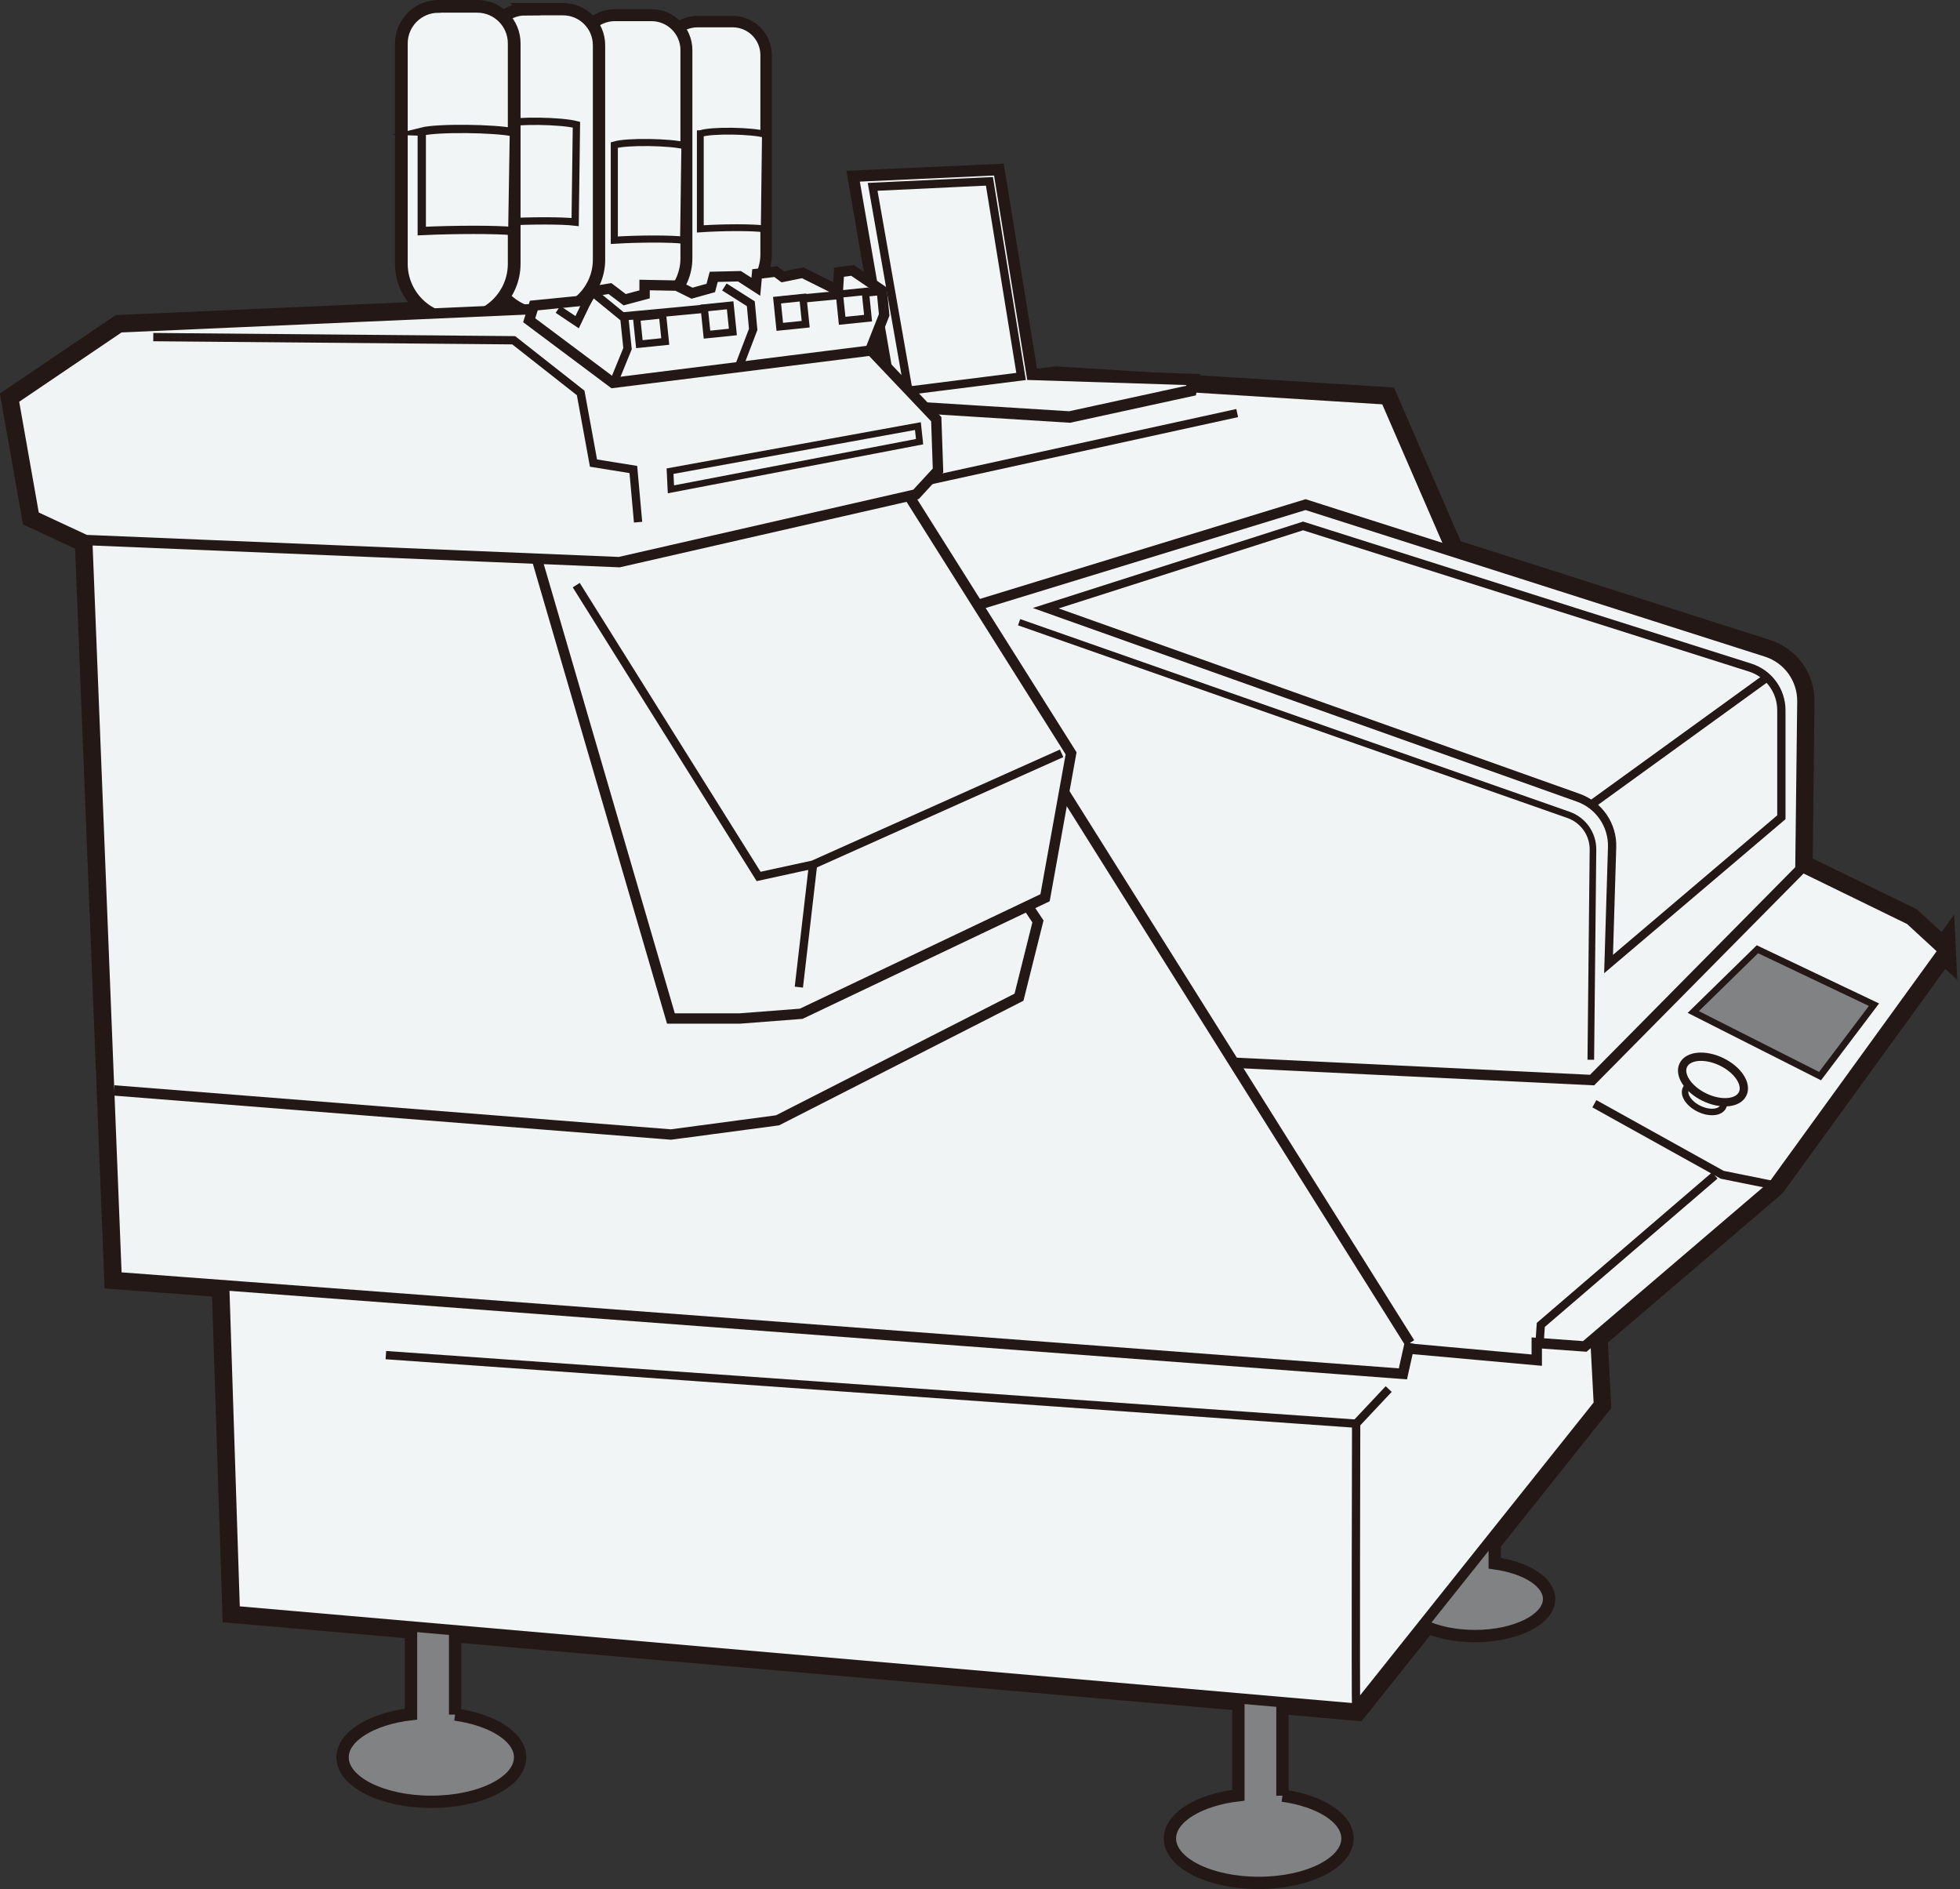
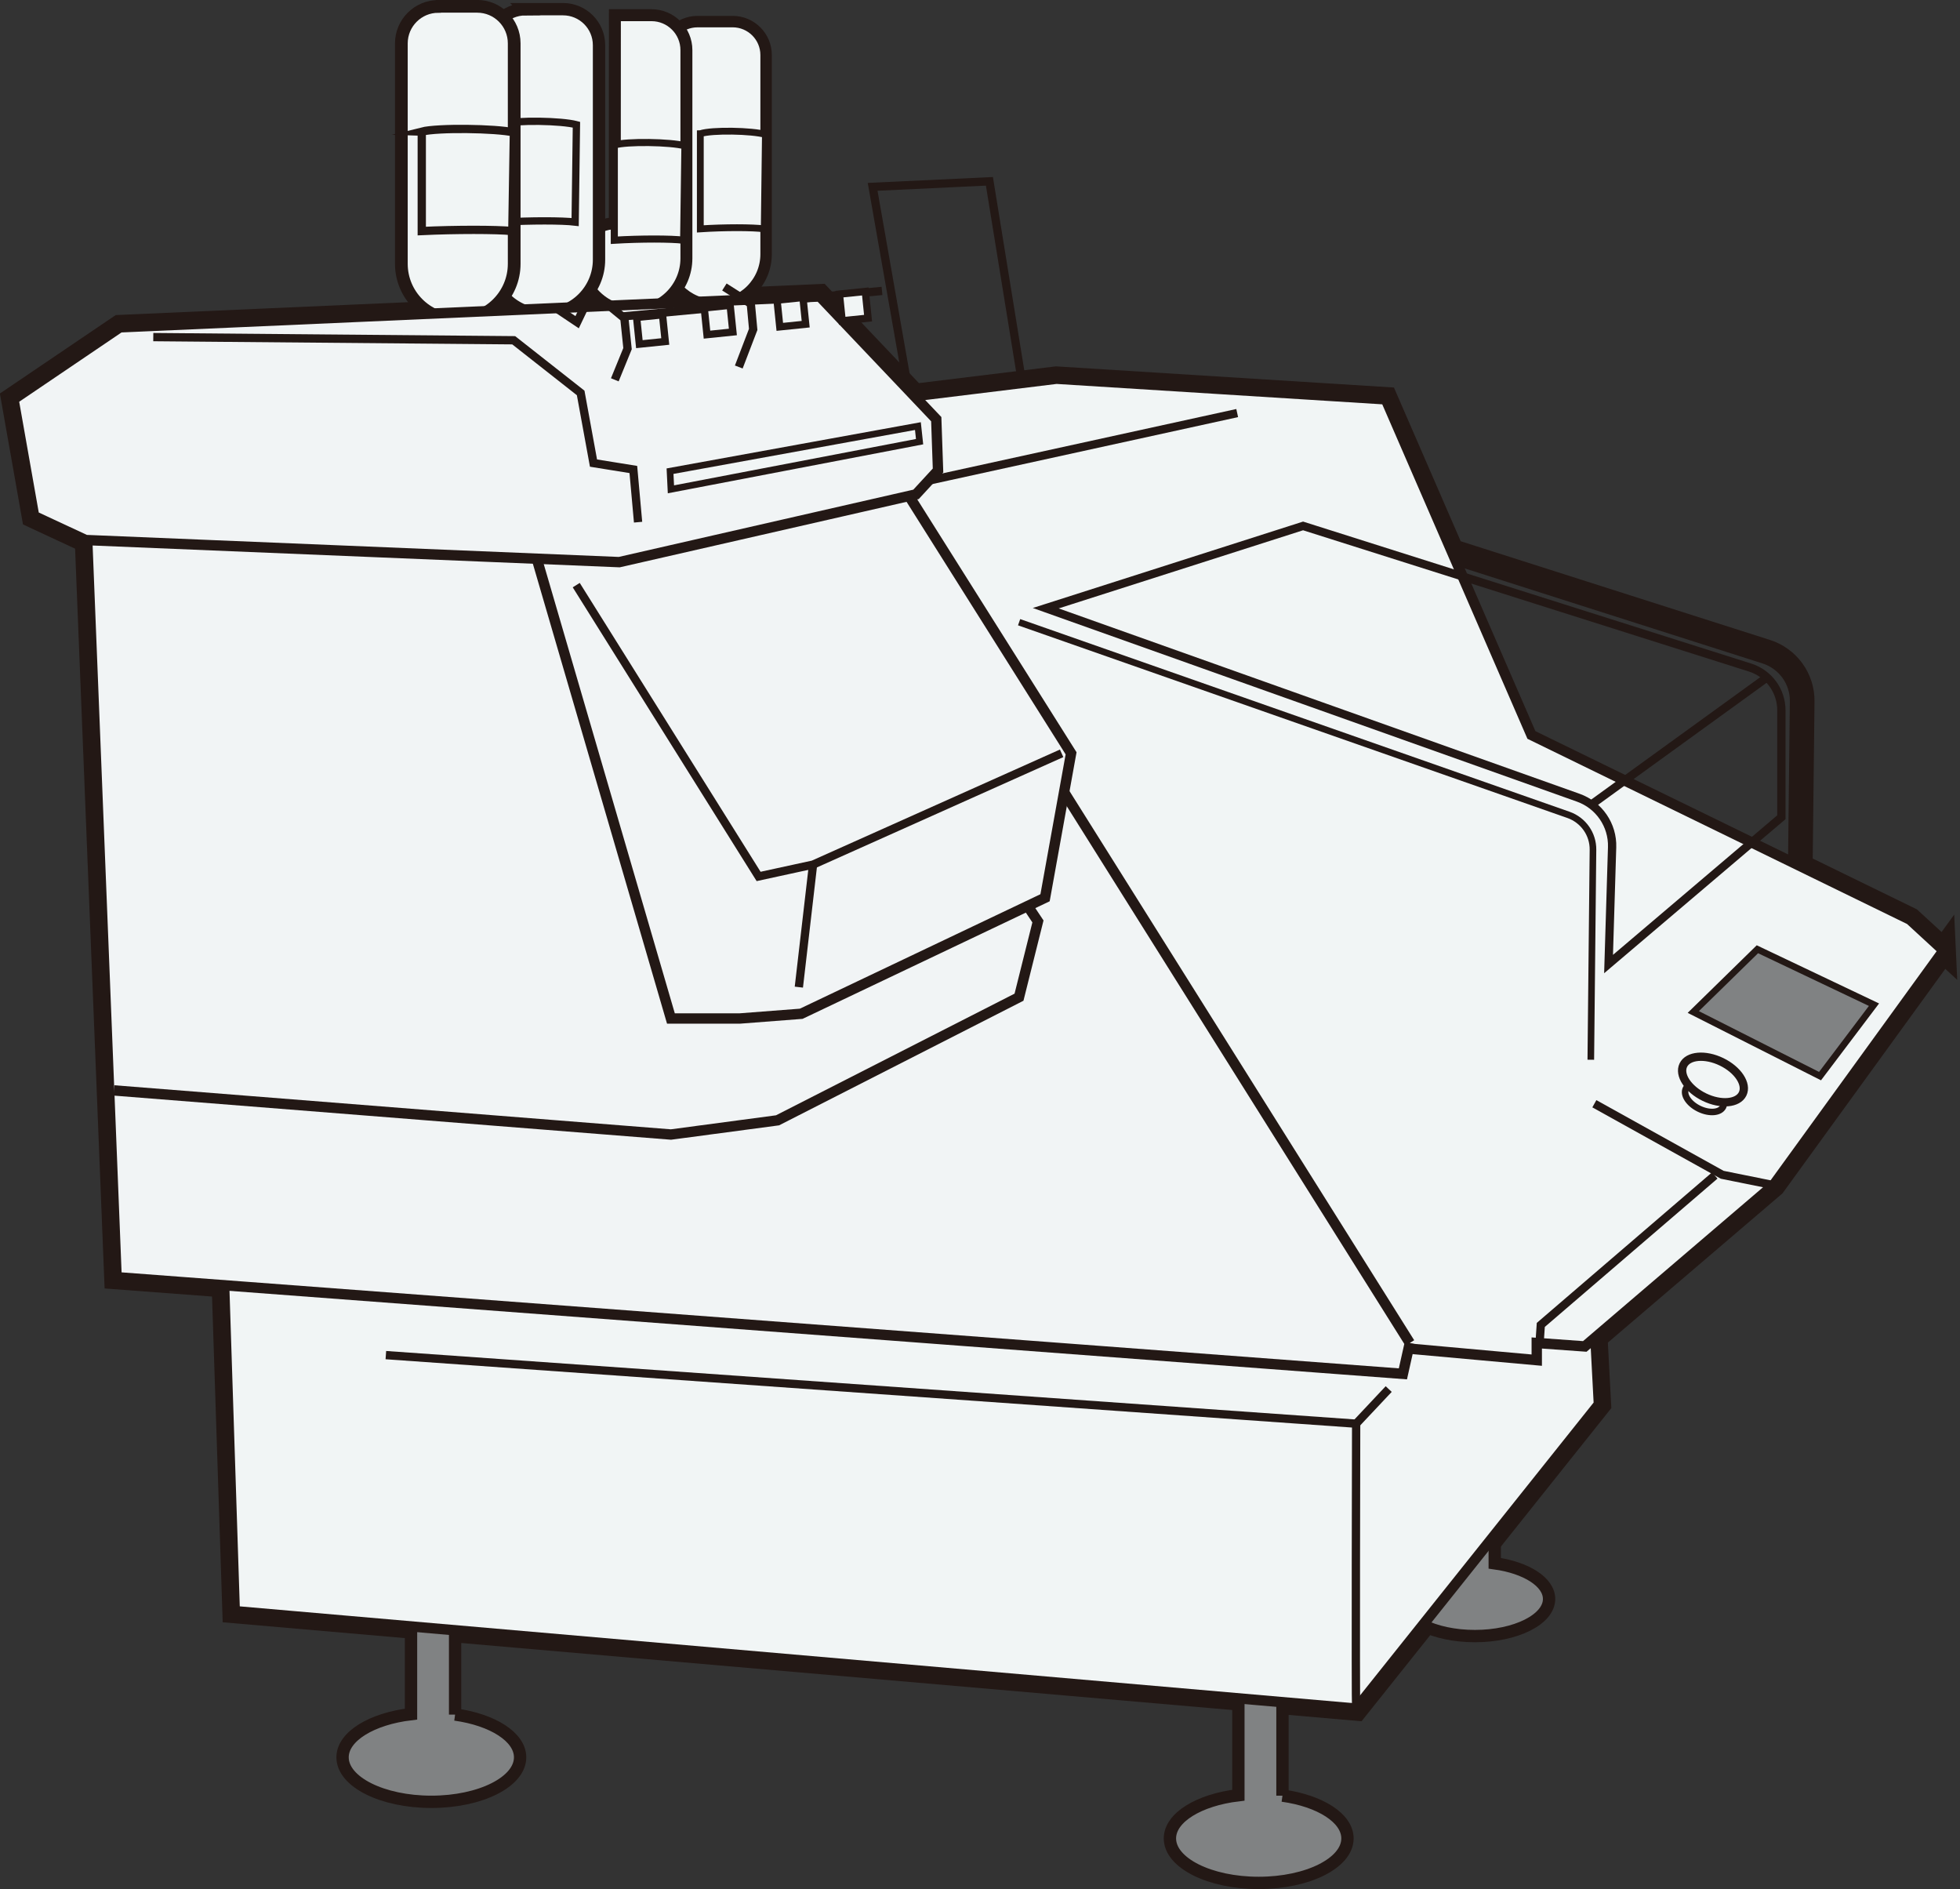
<svg xmlns="http://www.w3.org/2000/svg" id="_レイヤー_2" data-name="レイヤー 2" viewBox="0 0 198.71 191.49">
  <rect x="0" y="0" width="198.71" height="191.49" fill="#333333" stroke="none" />
  <defs>
    <style>
      .cls-1 {
        fill: #f1f4f5;
      }

      .cls-1, .cls-2, .cls-3, .cls-4, .cls-5, .cls-6, .cls-7, .cls-8, .cls-9, .cls-10, .cls-11, .cls-12, .cls-13, .cls-14, .cls-15, .cls-16, .cls-17, .cls-18, .cls-19 {
        stroke: #231815;
        stroke-miterlimit: 10;
      }

      .cls-1, .cls-7, .cls-13 {
        stroke-width: 1.05px;
      }

      .cls-2 {
        stroke-width: 2.5px;
      }

      .cls-2, .cls-3, .cls-4, .cls-7 {
        fill: none;
      }

      .cls-3, .cls-19 {
        stroke-width: .84px;
      }

      .cls-4, .cls-6, .cls-14 {
        stroke-width: .67px;
      }

      .cls-5 {
        stroke-width: 1.25px;
      }

      .cls-5, .cls-6 {
        fill: #808283;
      }

      .cls-8 {
        stroke-width: 1.29px;
      }

      .cls-8, .cls-9, .cls-10, .cls-11, .cls-12, .cls-13, .cls-14, .cls-15, .cls-16, .cls-17, .cls-18, .cls-19 {
        fill: #f1f5f5;
      }

      .cls-9 {
        stroke-width: .74px;
      }

      .cls-10 {
        stroke-width: 1.16px;
      }

      .cls-11 {
        stroke-width: 1.21px;
      }

      .cls-12 {
        stroke-width: 1.25px;
      }

      .cls-15 {
        stroke-width: .69px;
      }

      .cls-16 {
        stroke-width: .66px;
      }

      .cls-17 {
        stroke-width: .72px;
      }

      .cls-18 {
        stroke-width: .74px;
      }
    </style>
  </defs>
  <g id="_レイヤー_1-2" data-name="レイヤー 1">
    <path class="cls-2" d="M197.04,96.35l-3.41-3.13-11.11-5.42.19-16.7c.03-2.3-1.45-4.34-3.64-5.04l-31.9-10.18-6.69-15.4-33.39-2.09-14.4,1.76-9.6-10.11-70.95,3.13-10.78,7.3,2.09,11.83,5.22,2.43h.16s2.98,74.71,2.98,74.71l10.9.82,1.08,33.03,113.69,9.88,24.61-30.85-.36-6.78,18.06-15.43,17.25-23.78Z" />
    <g>
      <path class="cls-5" d="M130.02,182.02v-13.34h-4.47v13.29c-3.97.47-6.94,2.25-6.94,4.38,0,2.49,4.03,4.51,9,4.51s9-2.02,9-4.51c0-2.07-2.79-3.81-6.59-4.34Z" />
      <path class="cls-5" d="M46.14,173.8v-13.34h-4.47v13.29c-3.97.47-6.94,2.25-6.94,4.38,0,2.49,4.03,4.51,9,4.51s9-2.02,9-4.51c0-2.07-2.79-3.81-6.59-4.34Z" />
      <path class="cls-5" d="M151.54,158.46v-11.15h-3.74v11.11c-3.32.39-5.79,1.88-5.79,3.66,0,2.08,3.37,3.76,7.52,3.76s7.52-1.69,7.52-3.76c0-1.73-2.33-3.18-5.51-3.62Z" />
      <polygon class="cls-13" points="160.02 102.83 162.1 142.34 137.49 173.19 23.8 163.31 21.7 98.85 54.65 86.88 160.02 102.83" />
      <line class="cls-3" x1="137.49" y1="144.31" x2="140.79" y2="140.8" />
      <path class="cls-3" d="M137.49,173.19c-.07-.79,0-28.88,0-28.88l-98.37-6.95" />
      <polygon class="cls-13" points="107.11 38.39 140.49 40.48 155.26 74.5 193.64 93.22 197.04 96.35 179.8 120.13 160.67 136.48 155.8 136.13 155.8 137.87 68.58 129.99 63.7 43.71 107.11 38.39" />
      <polygon class="cls-6" points="171.67 102.58 178.17 96.22 189.99 101.84 184.52 109.08 171.67 102.58" />
      <ellipse class="cls-16" cx="172.81" cy="111.27" rx="1.25" ry="2.1" transform="translate(-2.64 218.33) rotate(-64.17)" />
      <ellipse class="cls-19" cx="173.67" cy="109.41" rx="1.99" ry="3.34" transform="translate(-.48 218.07) rotate(-64.17)" />
-       <polygon class="cls-10" points="101.27 17.19 86.49 17.86 90.52 41.15 108.44 42.27 120.75 39.59 120.98 38.47 104.64 37.95 101.27 17.19" />
      <polygon class="cls-3" points="103.52 38.16 92.1 39.6 88.47 18.94 100.31 18.38 103.52 38.16" />
      <polyline class="cls-3" points="161.64 111.88 174.6 119.08 179.8 120.13" />
      <polyline class="cls-3" points="173.85 119.15 156.21 134.3 156.08 136.22" />
      <line class="cls-3" x1="92.55" y1="49.07" x2="125.43" y2="41.87" />
-       <path class="cls-1" d="M93.95,62.91l38.41-11.76,46.73,14.91c2.19.7,3.66,2.74,3.64,5.04l-.2,17.02-21.12,21.36-62.85-3.04-4.6-43.53Z" />
      <path class="cls-4" d="M103.32,63.07l55.7,19.53c1.5.53,2.5,1.95,2.48,3.54l-.22,21.28" />
      <path class="cls-3" d="M106.02,61.65l53.99,19.21c2.11.75,3.5,2.78,3.43,5.02l-.36,11.84,17.52-14.88v-10.85c0-1.97-1.28-3.72-3.16-4.32l-45.33-14.36-26.09,8.34Z" />
      <line class="cls-3" x1="161.55" y1="81.4" x2="178.97" y2="68.79" />
      <polyline class="cls-1" points="142.93 136.13 142.23 139.26 11.82 129.46 8.68 50.66 87.47 47.79 142.93 136.13" />
      <polyline class="cls-7" points="102.83 89.8 105.23 93.4 103.31 101.08 78.83 113.56 68.02 115 11.56 110.53" />
      <polygon class="cls-1" points="90.59 47.79 108.59 76.36 105.95 91 81.23 102.76 74.99 103.24 68.02 103.24 53.38 53.07 90.59 47.79" />
      <line class="cls-3" x1="82.43" y1="87.64" x2="80.99" y2="100.06" />
      <polyline class="cls-3" points="107.63 76.36 82.43 87.64 76.91 88.84 58.42 59.31" />
      <path class="cls-10" d="M70.73,2.19h3.55c1.87,0,3.39,1.52,3.39,3.39v20.18c0,2.85-2.32,5.17-5.17,5.17h0c-2.85,0-5.17-2.32-5.17-5.17V5.58c0-1.87,1.52-3.39,3.39-3.39Z" />
      <path class="cls-15" d="M71,13.55v9.65c2.43-.16,5.32-.16,6.48,0l.12-9.57c-1.33-.39-5.44-.47-6.59-.08Z" />
-       <path class="cls-11" d="M62.34,1.54h3.71c1.96,0,3.54,1.59,3.54,3.54v21.1c0,2.98-2.42,5.4-5.4,5.4h0c-2.98,0-5.4-2.42-5.4-5.4V5.08c0-1.96,1.59-3.54,3.54-3.54Z" />
+       <path class="cls-11" d="M62.34,1.54h3.71c1.96,0,3.54,1.59,3.54,3.54v21.1c0,2.98-2.42,5.4-5.4,5.4h0c-2.98,0-5.4-2.42-5.4-5.4c0-1.96,1.59-3.54,3.54-3.54Z" />
      <path class="cls-17" d="M62.28,14.7v9.65c2.64-.16,5.78-.16,7.03,0l.13-9.57c-1.44-.39-5.9-.47-7.16-.08Z" />
      <path class="cls-12" d="M53.25.93h3.83c2.02,0,3.65,1.64,3.65,3.65v21.74c0,3.07-2.49,5.56-5.56,5.56h0c-3.07,0-5.56-2.49-5.56-5.56V4.59c0-2.02,1.64-3.65,3.65-3.65Z" />
      <path class="cls-9" d="M51.05,12.55v9.96c2.72-.16,5.96-.16,7.26,0l.13-9.87c-1.49-.4-6.09-.49-7.39-.08Z" />
      <path class="cls-8" d="M44.45.64h3.93c2.07,0,3.75,1.68,3.75,3.75v22.35c0,3.16-2.56,5.72-5.72,5.72h0c-3.16,0-5.72-2.56-5.72-5.72V4.4c0-2.07,1.68-3.75,3.75-3.75Z" />
      <path class="cls-19" d="M42.76,13.34v10.08c3.44-.16,7.54-.16,9.18,0l.16-10c-1.89-.41-7.71-.49-9.35-.08Z" />
      <polygon class="cls-1" points="94.92 42.49 83.11 30.05 12.15 33.18 1.37 40.48 3.46 52.31 8.68 54.74 62.78 56.98 92.87 50.11 95.1 47.69 94.92 42.49" />
      <polygon class="cls-14" points="68.02 49.6 93.23 44.77 93.06 43.19 67.93 47.76 68.02 49.6" />
-       <polygon class="cls-13" points="62.14 38.81 53.65 32.46 54.12 30.97 59.47 30.44 60 29.55 61.84 29.25 63.33 30.38 65.35 29.84 65.35 28.89 68.61 28.95 70.16 29.72 72.06 29.19 72.36 28.06 74.97 28 76.63 29.07 76.75 27.76 78.65 27.53 79.36 28.06 81.38 27.65 84.95 29.43 85.06 27.59 86.43 27.41 89.4 29.43 89.64 31.92 88.21 35.54 62.14 38.81" />
      <polyline class="cls-3" points="56.57 31.36 58.51 32.66 60 29.55 63.3 32.25 63.62 35.34 62.33 38.5" />
      <polyline class="cls-3" points="73.44 29.09 76.12 30.79 76.36 33.39 74.9 37.2" />
      <line class="cls-3" x1="62.97" y1="32.09" x2="73.28" y2="31.12" />
      <line class="cls-3" x1="79.12" y1="30.47" x2="89.42" y2="29.49" />
      <rect class="cls-18" x="64.68" y="32.03" width="2.64" height="2.72" transform="translate(-3.07 6.92) rotate(-5.86)" />
      <rect class="cls-18" x="71.53" y="31.07" width="2.64" height="2.72" transform="translate(-2.93 7.61) rotate(-5.86)" />
      <rect class="cls-18" x="78.91" y="30.28" width="2.64" height="2.72" transform="translate(-2.81 8.36) rotate(-5.86)" />
      <rect class="cls-18" x="85.24" y="29.66" width="2.64" height="2.72" transform="translate(-2.72 9.01) rotate(-5.86)" />
      <polyline class="cls-3" points="15.54 34.17 52.08 34.49 58.87 39.83 60.17 46.94 64.21 47.59 64.69 52.93" />
    </g>
  </g>
</svg>